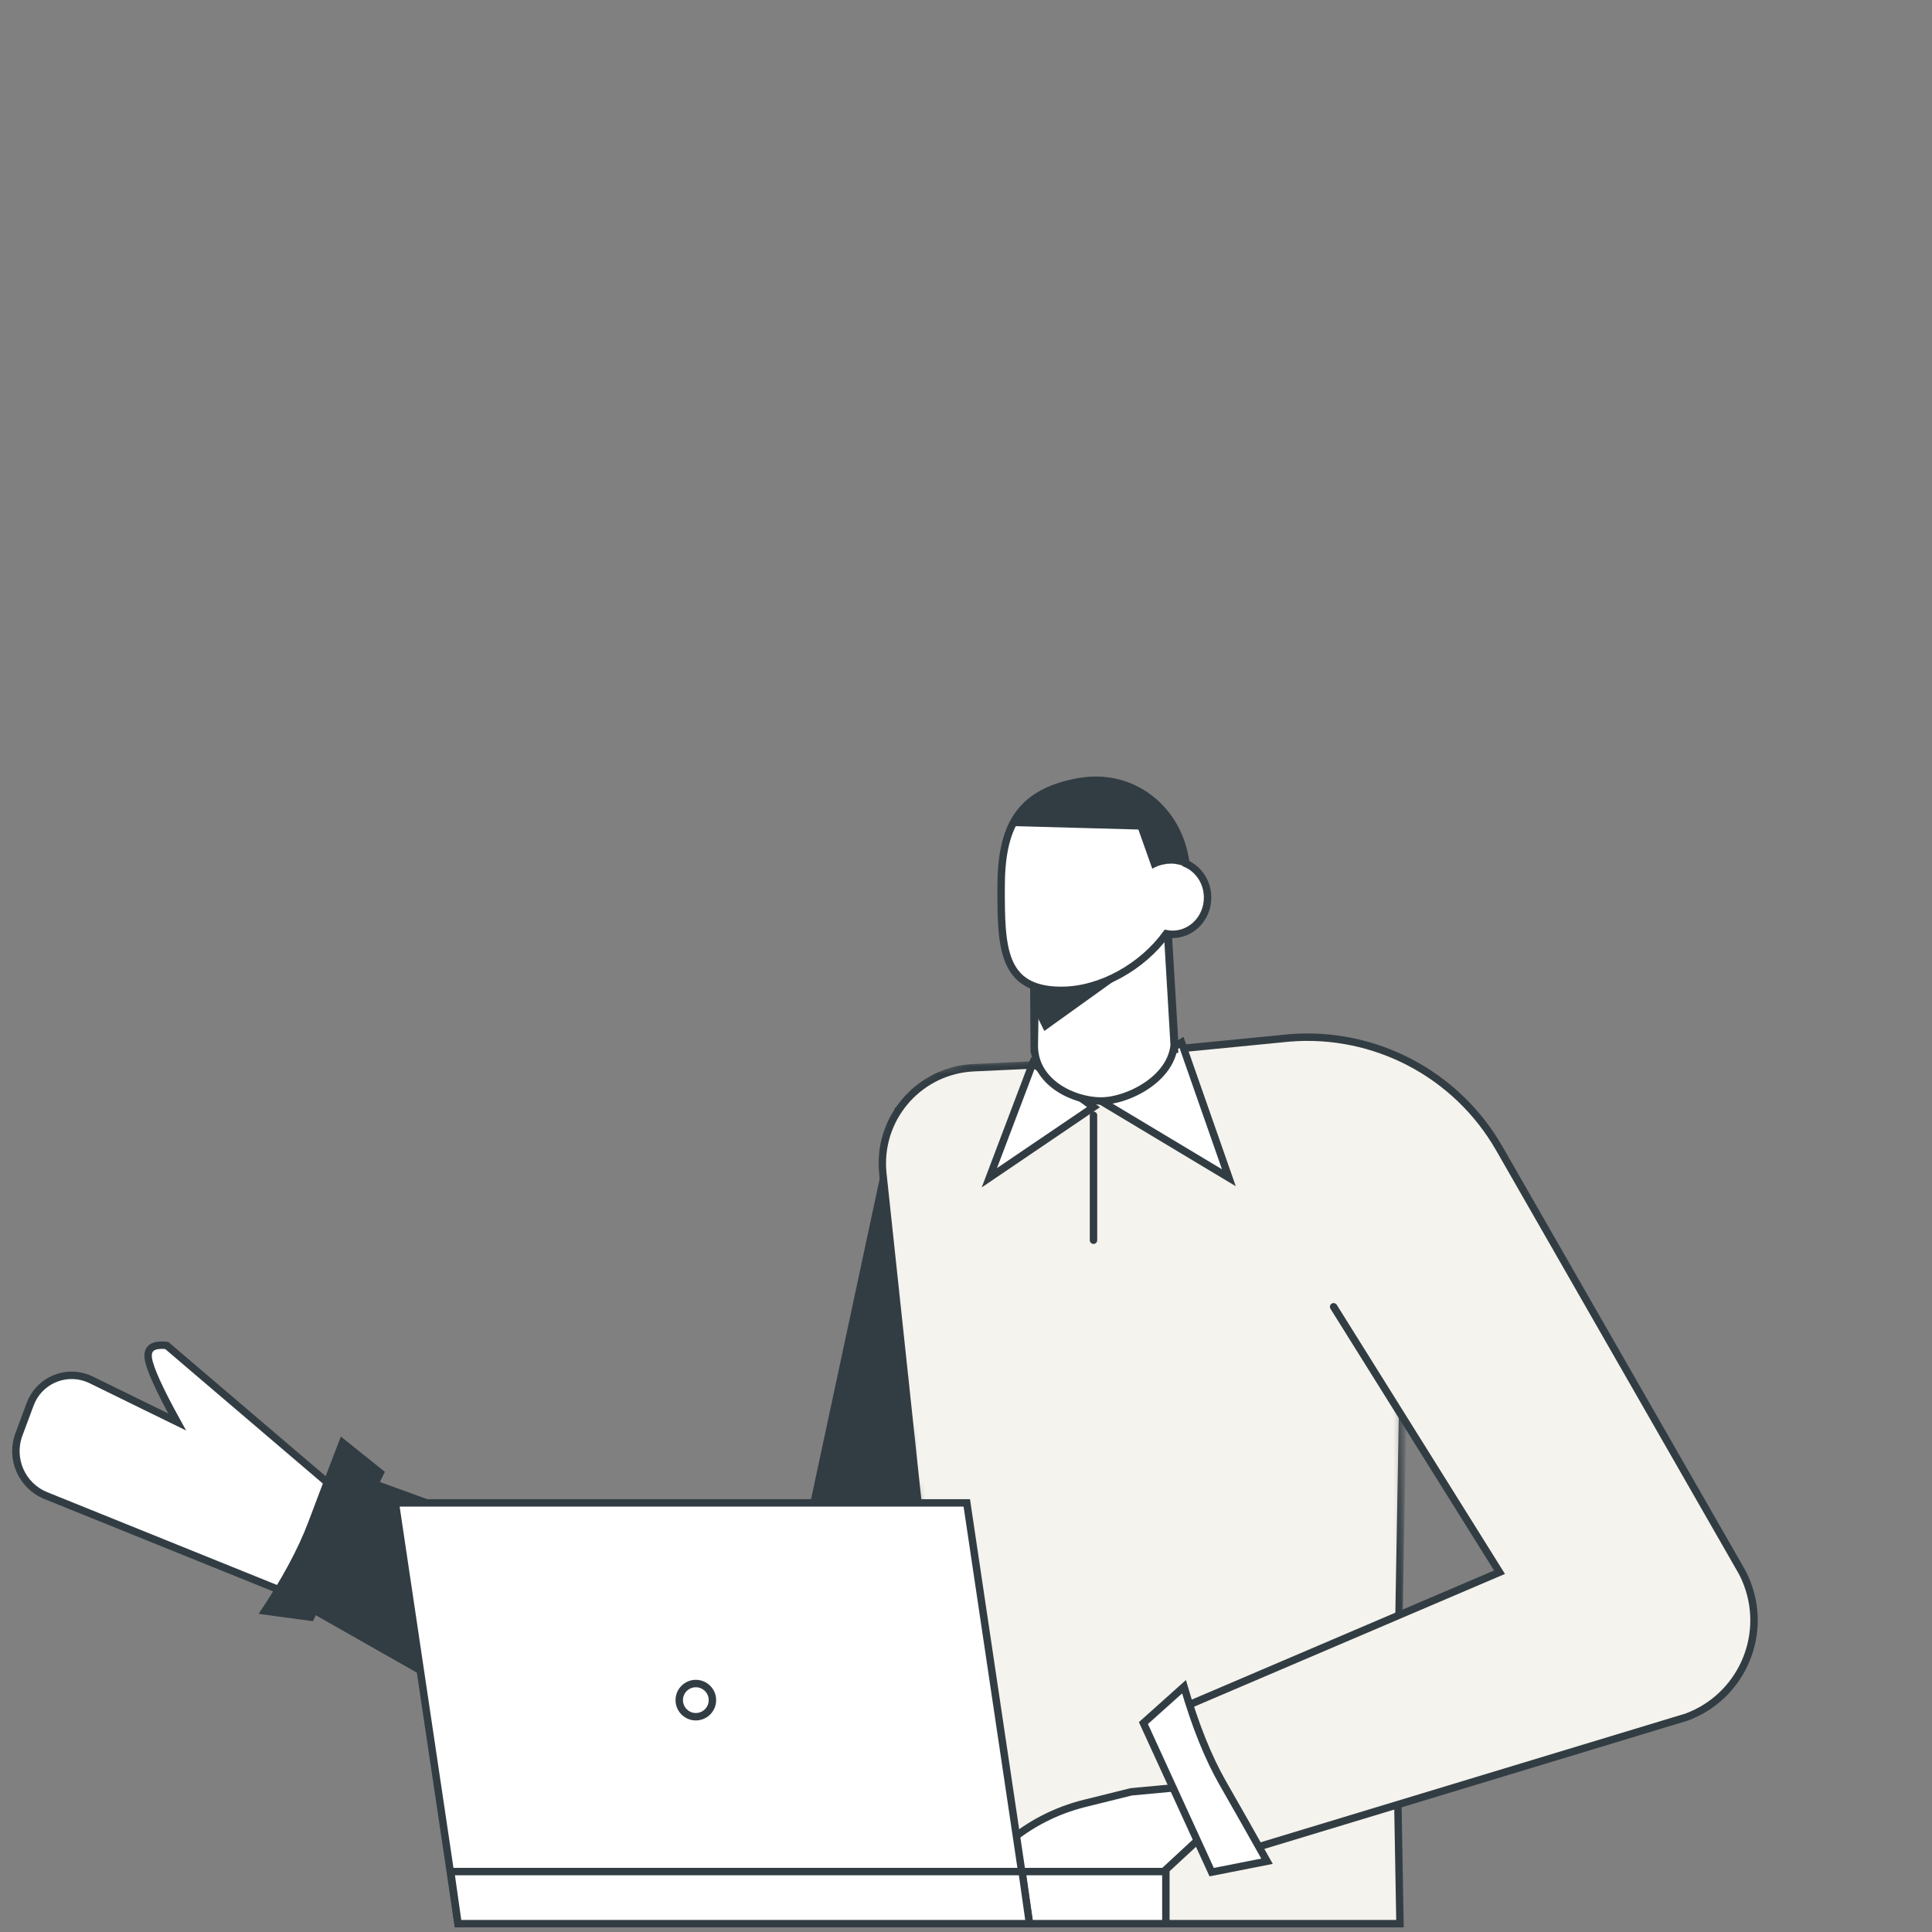
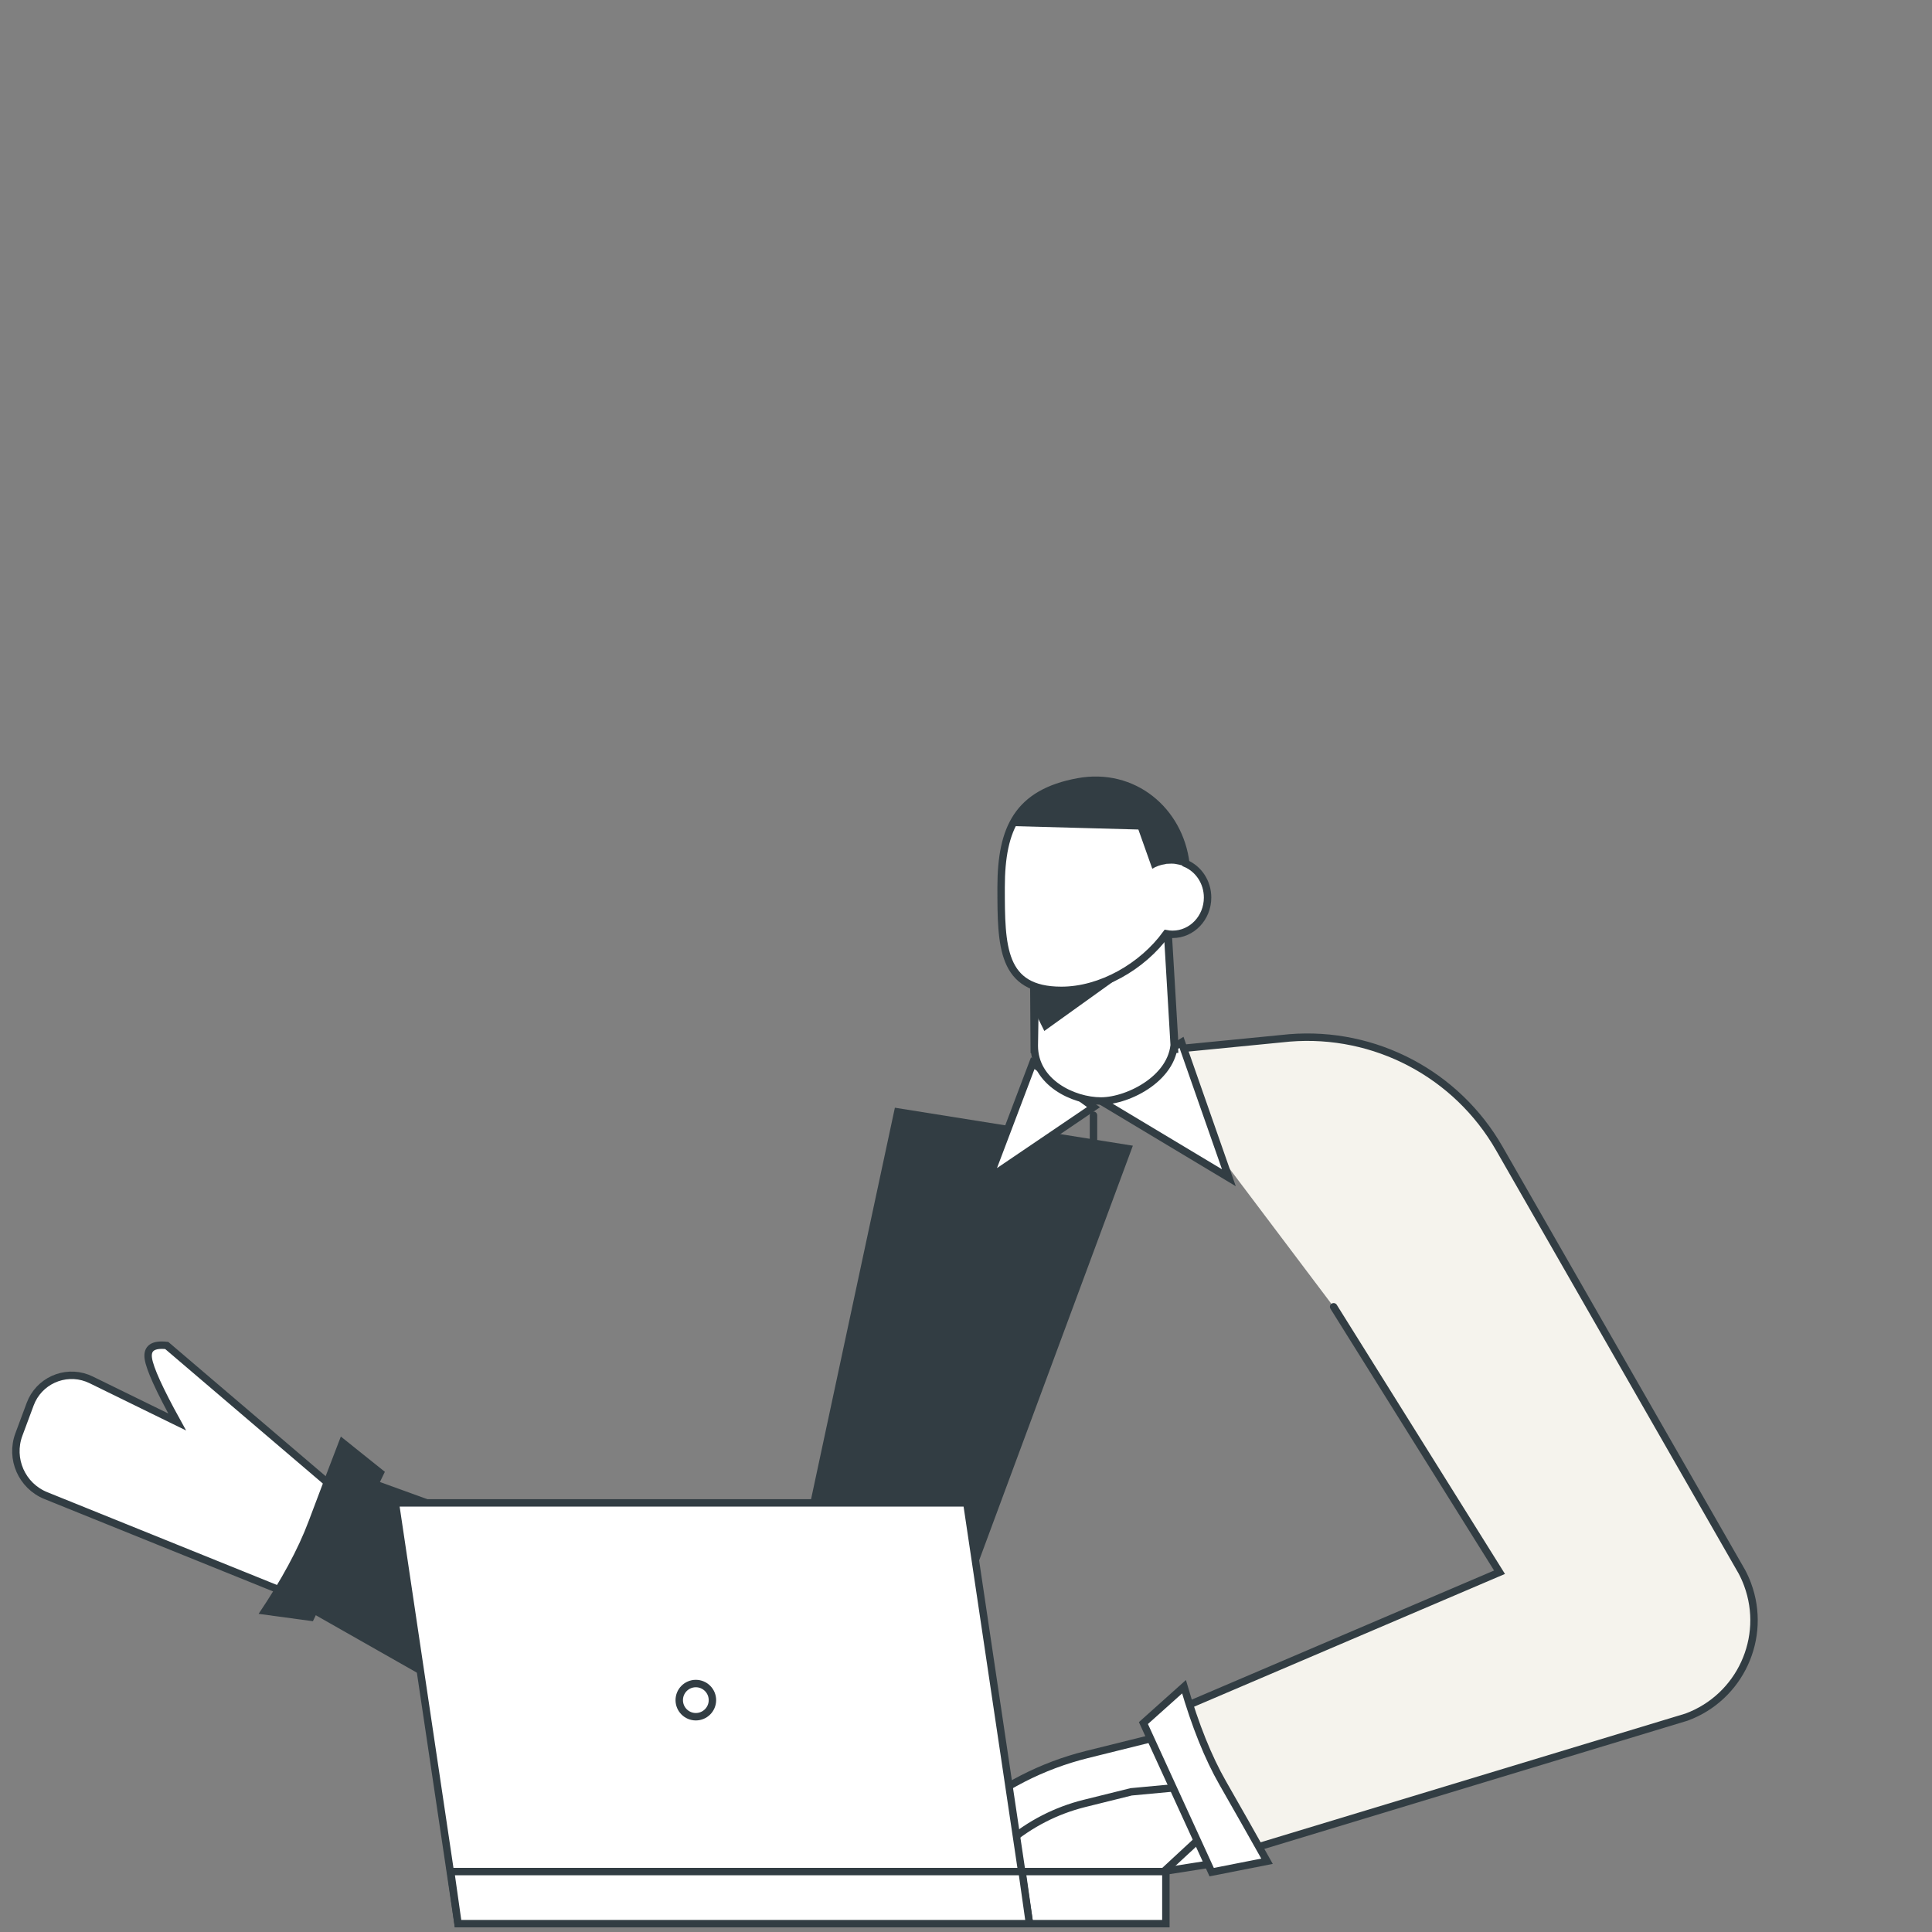
<svg xmlns="http://www.w3.org/2000/svg" width="260" height="260" viewBox="0 0 260 260" fill="none">
  <rect x="0" y="0" width="260" height="260" fill="#808080" stroke="none" />
  <g clip-path="url(#clip0)">
    <path fill-rule="evenodd" clip-rule="evenodd" d="M129.168 258.123L122.087 257.419C120.711 257.283 119.706 256.056 119.843 254.68C119.875 254.356 119.97 254.041 120.123 253.754C124.855 248.482 127.39 246.624 129.477 244.884C129.622 244.763 129.768 244.641 129.914 244.517C134.649 240.488 140.254 237.611 146.288 236.112L156.237 233.64L175.931 231.806L175.386 239.327L162.954 250.839L129.131 256.142L129.522 256.252C130.03 256.395 130.326 256.923 130.183 257.432C130.057 257.878 129.629 258.169 129.168 258.123Z" fill="white" stroke="#323D43" stroke-linecap="round" />
    <path fill-rule="evenodd" clip-rule="evenodd" d="M2.544 193.044L4.063 188.962C5.21 185.88 8.638 184.312 11.72 185.459C11.904 185.527 12.085 185.605 12.262 185.692L23.844 191.364C21.445 187.022 20.151 184.169 19.959 182.805C19.767 181.442 20.594 180.863 22.439 181.069L44.322 199.739L39.407 213.583C39.224 214.1 38.656 214.37 38.14 214.186C38.127 214.181 38.113 214.176 38.1 214.171L6.173 201.274C2.935 199.966 1.326 196.317 2.544 193.044Z" fill="white" stroke="#323D43" stroke-linecap="round" />
    <path fill-rule="evenodd" clip-rule="evenodd" d="M120.429 149.071L105.43 219.122L49.728 198.934L41.045 216.547L99.771 249.905C106.443 253.695 114.923 251.358 118.712 244.687C119.082 244.036 119.399 243.356 119.659 242.654L152.455 154.182L120.429 149.071Z" fill="#323D43" />
    <mask id="mask0" maskUnits="userSpaceOnUse" x="117" y="140" width="74" height="132">
      <path d="M178.033 140.063L156.209 140.934L129.208 143.12C122.107 143.695 116.816 149.918 117.391 157.019C117.415 157.314 117.449 157.607 117.493 157.899L131.51 263.445L190.214 271.483L189.274 231.944L187.834 149.318C187.743 144.113 183.45 139.967 178.244 140.057C178.174 140.059 178.103 140.061 178.033 140.063Z" fill="white" />
    </mask>
    <g mask="url(#mask0)">
-       <path d="M179.946 142.337L158.105 142.445L131.044 143.688C123.927 144.015 118.423 150.05 118.75 157.167C118.763 157.462 118.787 157.756 118.821 158.05L129.581 258.876L188.404 258.876L187.974 234.554L189.418 151.929C189.509 146.723 185.363 142.43 180.157 142.339C180.087 142.337 180.016 142.337 179.946 142.337Z" fill="#F5F3ED" stroke="#323D43" stroke-linecap="round" />
-     </g>
+       </g>
    <path fill-rule="evenodd" clip-rule="evenodd" d="M147.158 148.994L133.143 158.497L138.983 143.081L147.158 148.994Z" fill="white" stroke="#323D43" stroke-linecap="round" />
    <path fill-rule="evenodd" clip-rule="evenodd" d="M135.126 256.604L130.652 256.159C129.783 256.072 129.148 255.297 129.234 254.428C129.255 254.223 129.315 254.025 129.411 253.843C132.401 250.512 134.003 249.339 135.321 248.239C135.412 248.163 135.504 248.086 135.597 248.007C138.589 245.462 142.13 243.644 145.942 242.697L152.227 241.136L164.67 239.977L164.325 244.729L156.471 252.001L135.102 255.352L135.349 255.421C135.67 255.512 135.857 255.845 135.767 256.167C135.687 256.448 135.417 256.633 135.126 256.604Z" fill="white" stroke="#323D43" stroke-linecap="round" />
    <path fill-rule="evenodd" clip-rule="evenodd" d="M179.472 175.861L201.799 211.584L155.905 231.182L163.595 250.283L226.972 231.08C234.168 228.419 237.844 220.428 235.183 213.232C234.969 212.651 234.715 212.084 234.425 211.537L201.767 154.548C196.032 144.541 185.034 138.747 173.538 139.677L153.672 141.627" fill="#F5F3ED" />
    <path d="M179.472 175.861L201.799 211.584L155.905 231.182L163.595 250.283L226.972 231.08C234.168 228.419 237.844 220.428 235.183 213.232C234.969 212.651 234.715 212.084 234.425 211.537L201.767 154.548C196.032 144.541 185.034 138.747 173.538 139.677L153.672 141.627" stroke="#323D43" stroke-linecap="round" />
    <path fill-rule="evenodd" clip-rule="evenodd" d="M147.158 147.566L165.378 158.497L159.001 140.278L147.158 147.566Z" fill="white" stroke="#323D43" stroke-linecap="round" />
    <path fill-rule="evenodd" clip-rule="evenodd" d="M139.19 141.717L139.117 131.259L139.19 141.717ZM157.133 125.646L158.081 141.717L157.133 125.646ZM158.044 139.732C158.292 144.942 151.887 148.167 148.168 148.167C144.449 148.167 139.19 145.686 139.19 140.725L139.311 133.282L157.173 125.096L158.044 139.732Z" fill="white" stroke="#323D43" stroke-linecap="round" />
    <path fill-rule="evenodd" clip-rule="evenodd" d="M139.189 136.013L140.54 138.742L155.066 128.323L139.134 132.07L139.189 136.013Z" fill="#323D43" />
    <path fill-rule="evenodd" clip-rule="evenodd" d="M156.953 125.659C153.729 130.097 148.134 133.281 142.839 133.281C134.763 133.281 134.726 127.371 134.726 119.402C134.726 111.434 136.995 106.715 145.063 105.223C152.546 103.838 158.727 109.082 159.584 116.208C161.301 116.946 162.51 118.72 162.51 120.79C162.51 123.523 160.402 125.739 157.801 125.739C157.512 125.739 157.228 125.712 156.953 125.659Z" fill="white" stroke="#323D43" stroke-linecap="round" />
    <path fill-rule="evenodd" clip-rule="evenodd" d="M156.82 116.293C156.184 116.377 155.591 116.592 155.069 116.909L153.197 111.633L136.212 111.171C137.086 109.981 137.794 109.134 138.335 108.63C143.053 104.241 146.315 104.977 147.756 105.165C150.115 105.473 152.081 106.012 153.653 106.782C155.339 107.646 156.499 108.565 157.135 109.539C157.77 110.512 158.569 112.103 159.531 114.31L159.53 116.586C158.898 116.402 158.433 116.291 158.135 116.253C157.837 116.214 157.444 116.214 156.956 116.253C156.909 116.266 156.864 116.279 156.82 116.293Z" fill="#323D43" />
    <path d="M156.898 251.867H79.995V258.876H156.898V251.867Z" fill="white" stroke="#323D43" stroke-linecap="round" />
    <path fill-rule="evenodd" clip-rule="evenodd" d="M53.203 202.25H130.106L138.54 258.876H61.637L53.203 202.25Z" fill="white" stroke="#323D43" stroke-linecap="round" />
    <path fill-rule="evenodd" clip-rule="evenodd" d="M60.648 251.867H137.551L138.543 258.876H61.64L60.648 251.867Z" fill="white" stroke="#323D43" stroke-linecap="round" />
    <path d="M93.642 231.029C94.875 231.029 95.875 230.029 95.875 228.796C95.875 227.563 94.875 226.563 93.642 226.563C92.409 226.563 91.41 227.563 91.41 228.796C91.41 230.029 92.409 231.029 93.642 231.029Z" fill="white" stroke="#323D43" stroke-linecap="round" />
-     <path fill-rule="evenodd" clip-rule="evenodd" d="M147.158 150.088V166.906V150.088Z" fill="white" />
    <path d="M147.158 150.088V166.906" stroke="#323D43" stroke-linecap="round" />
    <path fill-rule="evenodd" clip-rule="evenodd" d="M42.11 218.176L51.793 198.069L45.869 193.325C44.37 197.211 42.922 201.017 41.524 204.742C40.126 208.467 37.885 212.615 34.801 217.184L42.11 218.176Z" fill="#323D43" />
    <path fill-rule="evenodd" clip-rule="evenodd" d="M153.876 231.885L163.063 251.945L170.512 250.477C168.496 246.881 166.509 243.375 164.553 239.958C162.596 236.54 160.858 232.218 159.339 226.992L153.876 231.885Z" fill="white" stroke="#323D43" stroke-linecap="round" />
  </g>
  <defs>
    <clipPath id="clip0">
      <rect width="260" height="260" fill="white" />
    </clipPath>
  </defs>
</svg>